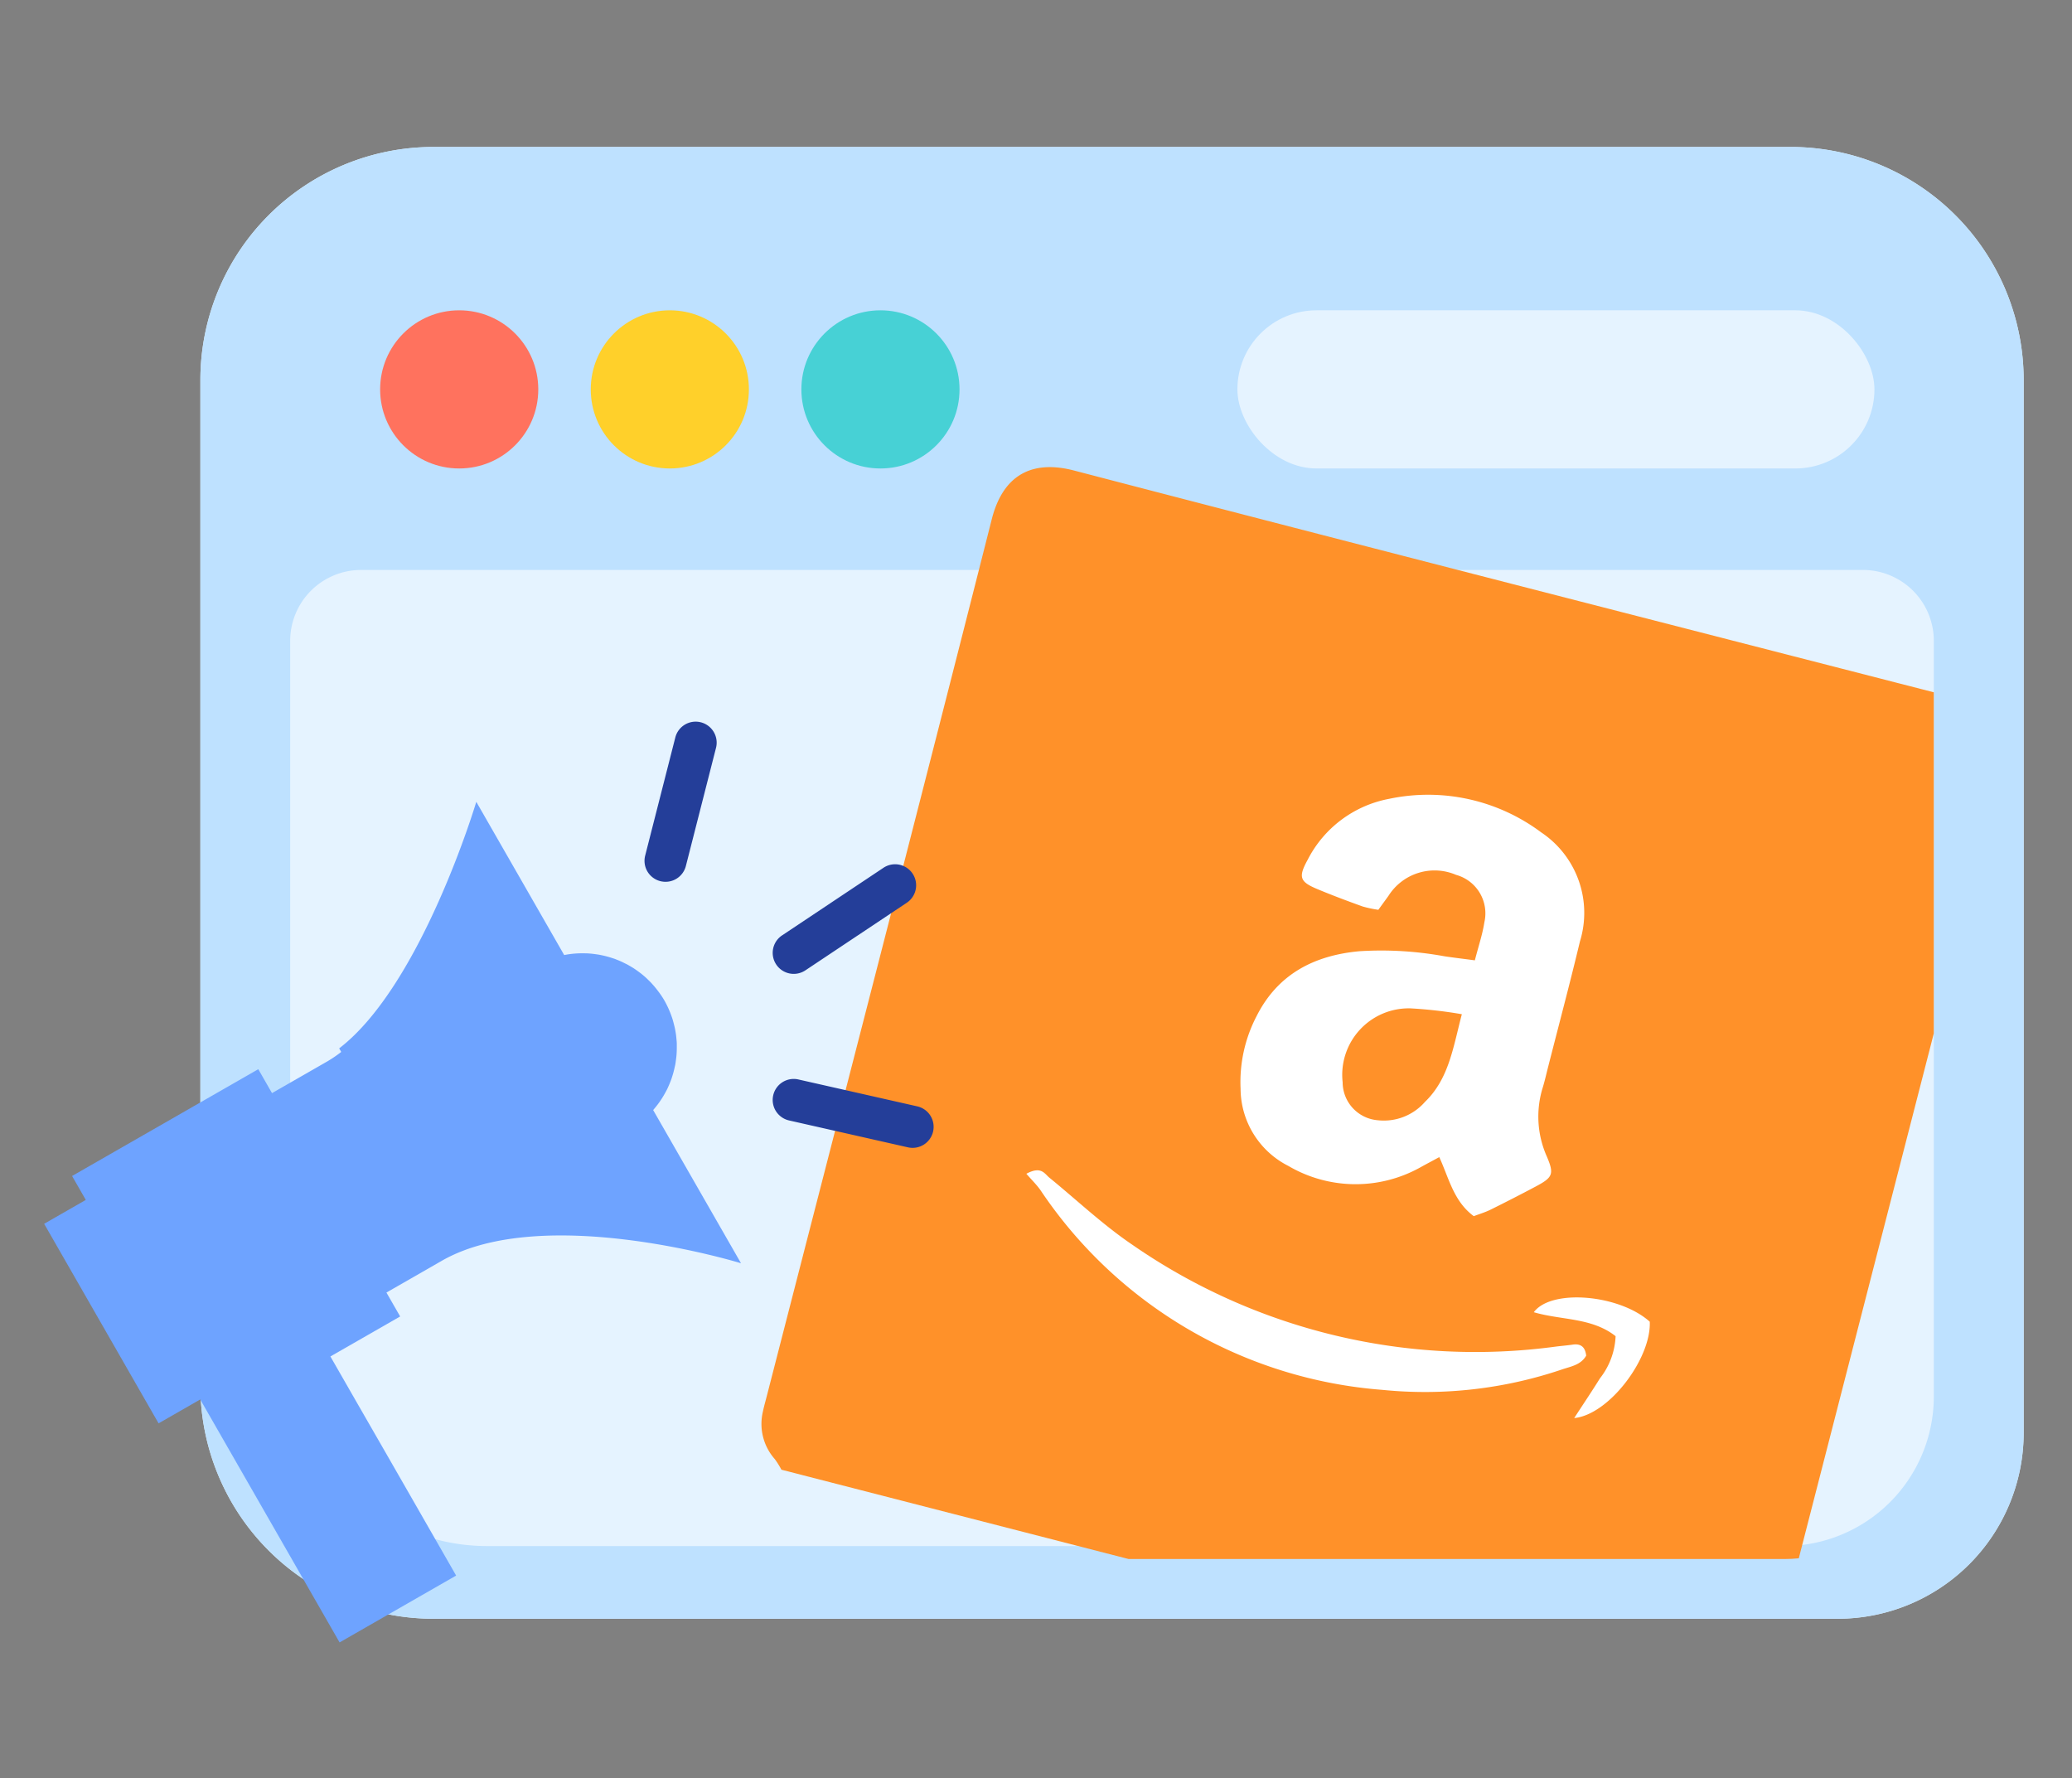
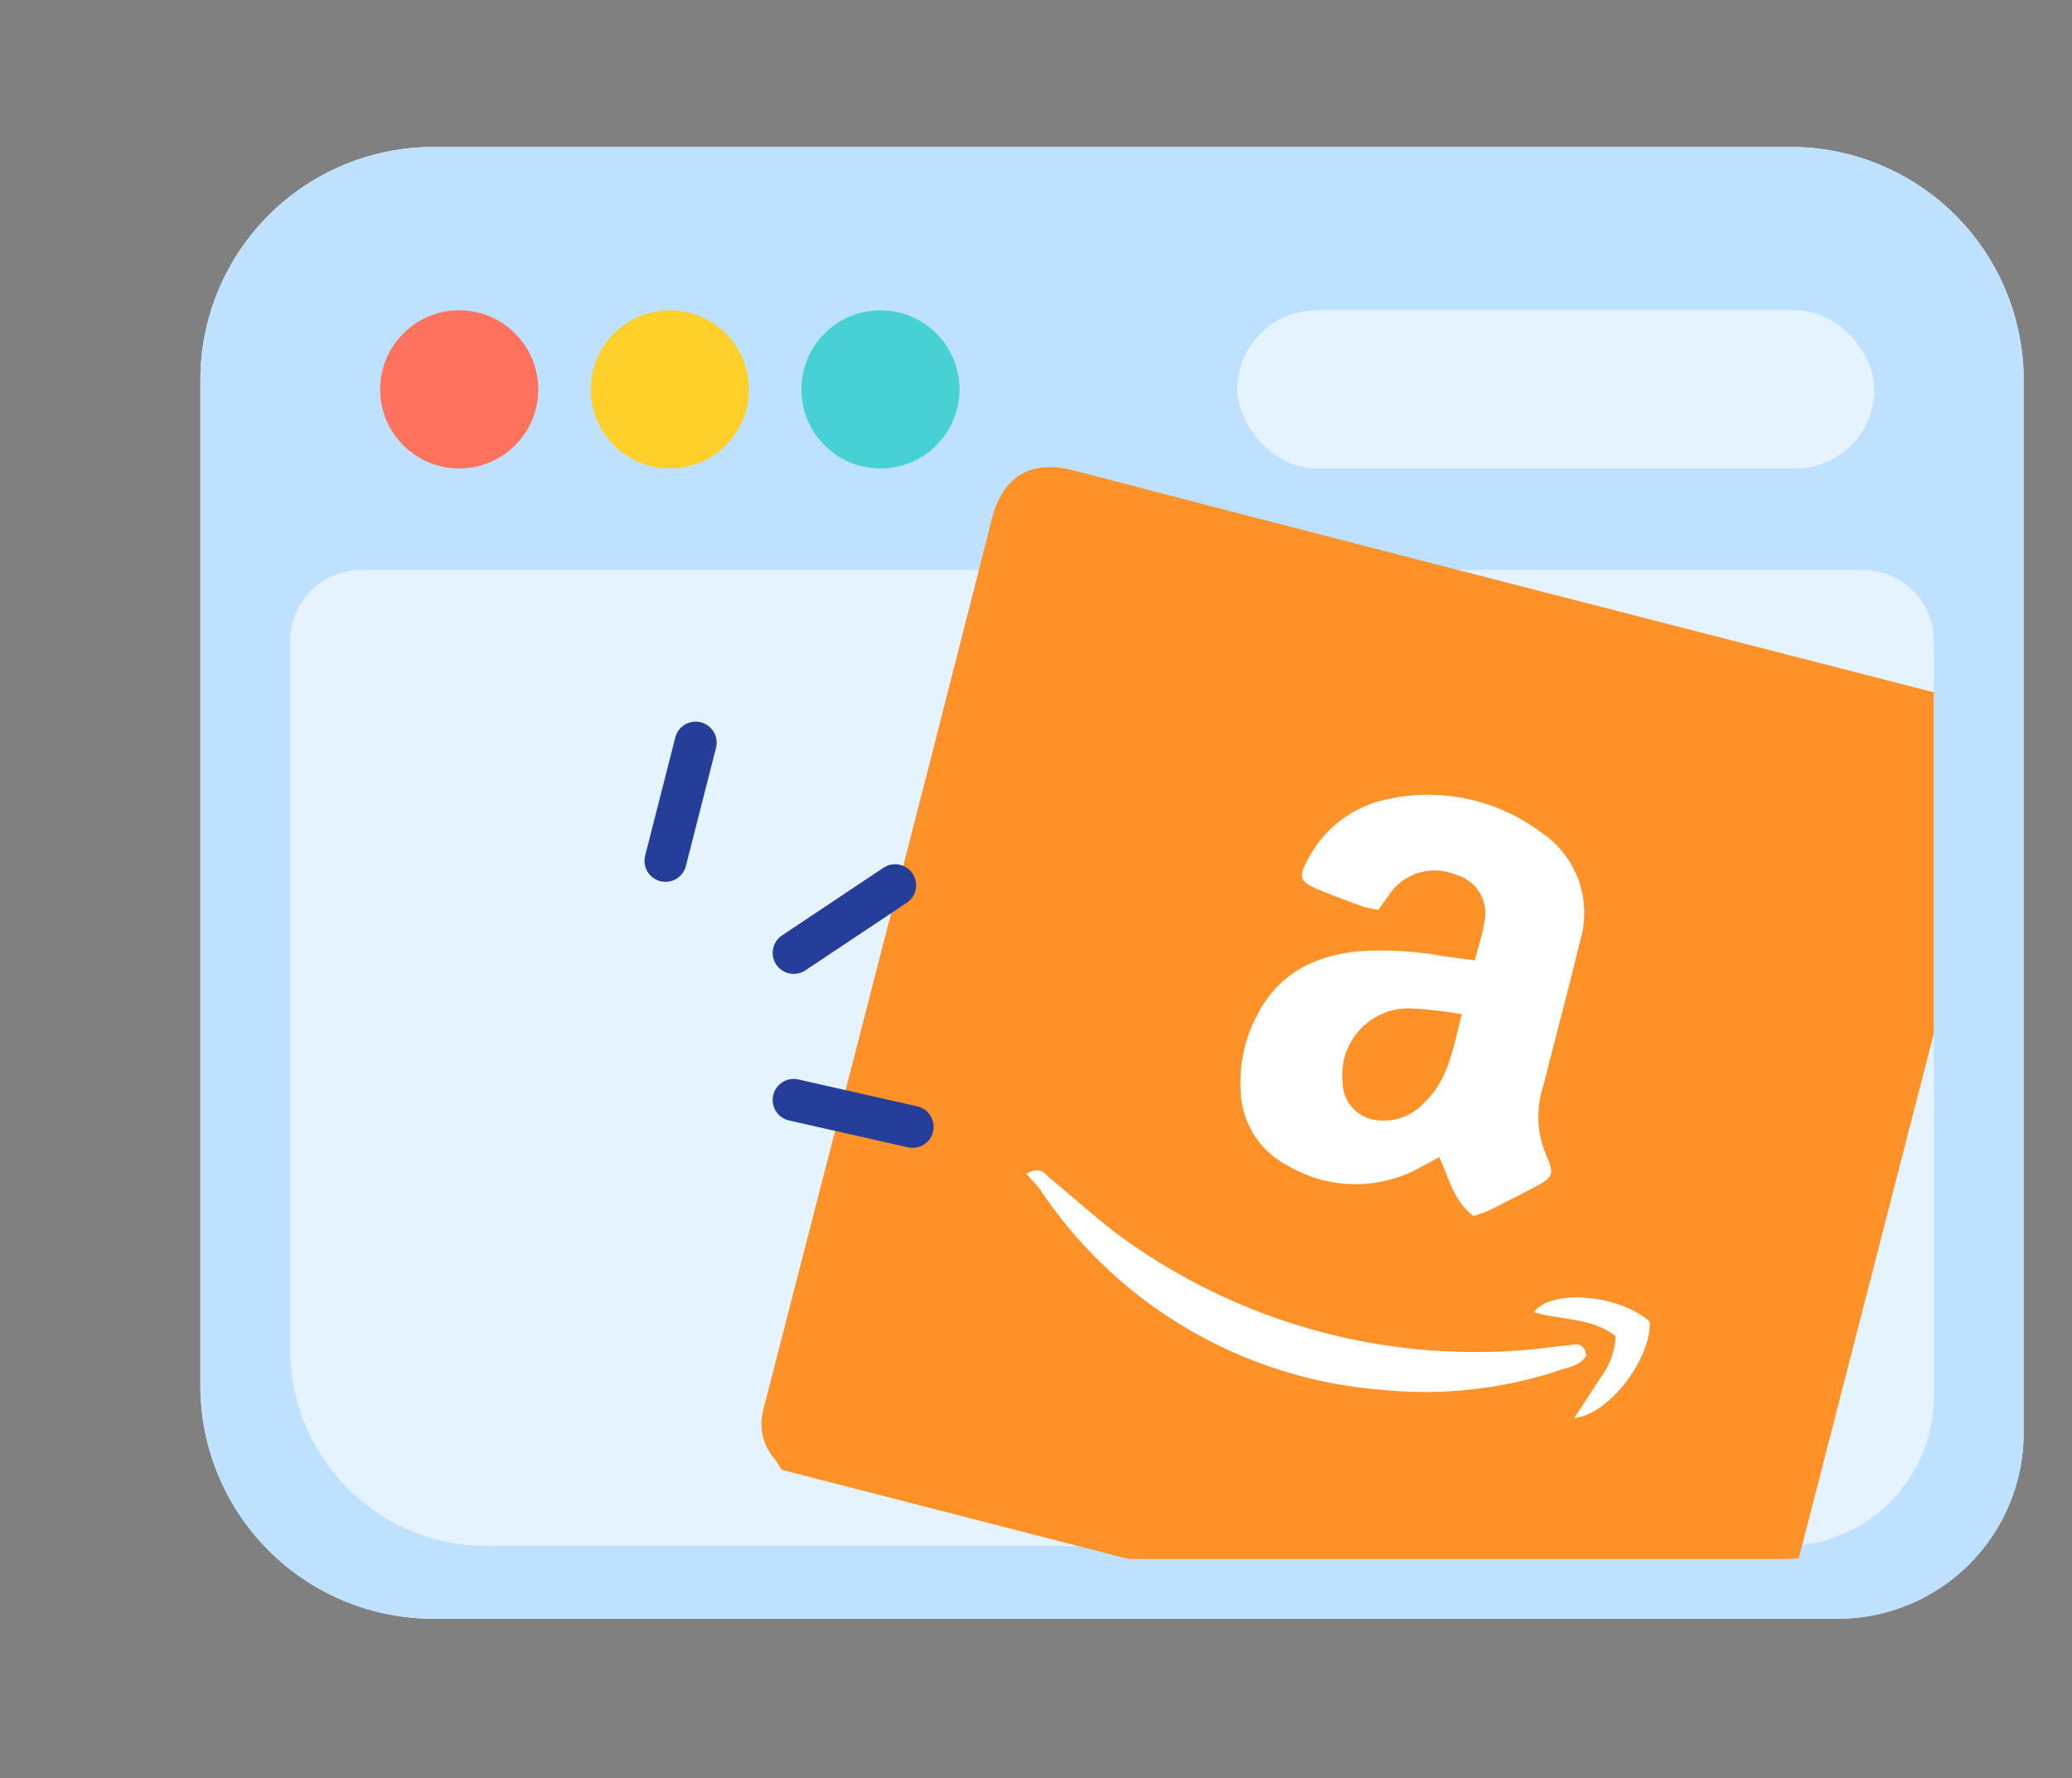
<svg xmlns="http://www.w3.org/2000/svg" width="141" height="121" viewBox="0 0 141 121">
  <rect x="0" y="0" width="141" height="121" fill="#808080" stroke="none" />
  <defs>
    <clipPath id="a">
      <path d="M4.825,0h102.2a4.825,4.825,0,0,1,4.825,4.825V73.9a10.184,10.184,0,0,1-10.184,10.184H13.389A13.389,13.389,0,0,1,0,70.693V4.825A4.825,4.825,0,0,1,4.825,0Z" fill="none" />
    </clipPath>
  </defs>
  <g transform="translate(-1208 -1352)">
    <g transform="translate(274.305 1595.746)">
      <g transform="translate(947.331 -233.746)">
        <path d="M15.858,0h92.359a15.858,15.858,0,0,1,15.858,15.858v71.63a12.654,12.654,0,0,1-12.654,12.654H15.858A15.858,15.858,0,0,1,0,84.285V15.858A15.858,15.858,0,0,1,15.858,0Z" fill="#e5f3ff" />
        <path d="M15.858,0h92.359a15.858,15.858,0,0,1,15.858,15.858v71.63a12.654,12.654,0,0,1-12.654,12.654H15.858A15.858,15.858,0,0,1,0,84.285V15.858A15.858,15.858,0,0,1,15.858,0Z" fill="#bee1ff" />
        <path d="M4.825,0h102.2a4.825,4.825,0,0,1,4.825,4.825V56.231a10.184,10.184,0,0,1-10.184,10.184H13.389A13.389,13.389,0,0,1,0,53.026V4.825A4.825,4.825,0,0,1,4.825,0Z" transform="translate(6.111 28.781)" fill="#e5f3ff" />
        <circle cx="5.381" cy="5.381" r="5.381" transform="translate(12.232 11.114)" fill="#ff725e" />
        <circle cx="5.381" cy="5.381" r="5.381" transform="translate(26.565 11.114)" fill="#ffd02a" />
        <circle cx="5.381" cy="5.381" r="5.381" transform="translate(40.898 11.114)" fill="#47d1d5" />
        <rect width="43.35" height="10.761" rx="5.381" transform="translate(70.57 11.114)" fill="#e5f3ff" />
      </g>
      <g transform="translate(953.441 -221.751)">
        <g clip-path="url(#a)">
          <circle cx="28.958" cy="28.958" r="28.958" transform="translate(46.871 23.678)" fill="#fff" />
          <g transform="translate(32.081 9.791)">
            <path d="M1057.488-124.328,993.5-140.787a5.6,5.6,0,0,0-.451-.723,3.609,3.609,0,0,1-.811-3.22c.074-.36.178-.714.269-1.072,5.115-19.884,10.264-39.759,15.309-59.661.753-2.969,2.7-4.066,5.6-3.309,19.866,5.184,39.758,10.267,59.642,15.382.357.092.717.172,1.069.28a3.594,3.594,0,0,1,2.428,2.263,5.626,5.626,0,0,0,.415.745l-16.46,63.984A6.7,6.7,0,0,1,1057.488-124.328Zm-16.8-51.117c-.733-.1-1.41-.176-2.083-.279a23.809,23.809,0,0,0-5.762-.342c-3.084.28-5.566,1.555-7.007,4.417a9.7,9.7,0,0,0-1.089,4.931,5.916,5.916,0,0,0,3.252,5.262,9.043,9.043,0,0,0,8.976.1c.42-.233.845-.455,1.293-.7.669,1.457.975,3,2.347,4.018.388-.148.781-.263,1.142-.442q1.547-.765,3.07-1.574c1.167-.622,1.277-.84.75-2.066a6.667,6.667,0,0,1-.255-4.712c.133-.441.233-.891.347-1.337.727-2.854,1.487-5.7,2.172-8.564a6.586,6.586,0,0,0-2.644-7.423,12.847,12.847,0,0,0-10.328-2.281,7.854,7.854,0,0,0-5.557,4.15c-.646,1.175-.545,1.49.646,1.989,1.017.426,2.052.812,3.09,1.187a7.828,7.828,0,0,0,1.073.227c.26-.358.474-.651.687-.945a3.711,3.711,0,0,1,4.6-1.433,2.714,2.714,0,0,1,1.928,3.229C1041.212-177.223,1040.943-176.433,1040.689-175.445Zm-30.519,14.521c.366.423.7.746.962,1.118a30.826,30.826,0,0,0,23.267,13.587,29.055,29.055,0,0,0,12.237-1.395c.592-.2,1.269-.3,1.63-.934-.063-.563-.339-.836-.922-.749-.364.054-.731.082-1.1.128a40.965,40.965,0,0,1-28.853-6.918c-2.007-1.356-3.788-3.05-5.674-4.586C1011.4-160.939,1011.168-161.463,1010.17-160.923Zm42.422,10.066c-2.064-1.853-6.7-2.257-7.89-.645,1.863.551,3.949.352,5.566,1.631A4.968,4.968,0,0,1,1049.2-147c-.541.872-1.116,1.721-1.75,2.7C1049.821-144.529,1052.7-148.356,1052.592-150.857Z" transform="translate(-992.152 209.002)" fill="#ff9129" />
            <path d="M1045.172-166.779c-.6,2.287-.884,4.4-2.513,5.969a3.716,3.716,0,0,1-3.211,1.245,2.6,2.6,0,0,1-2.388-2.587,4.525,4.525,0,0,1,4.624-5.025A30.56,30.56,0,0,1,1045.172-166.779Z" transform="translate(-997.52 204.002)" fill="#ff9129" />
          </g>
        </g>
      </g>
      <g transform="translate(936.695 -194.644)">
-         <path d="M978.142-162.167a6.386,6.386,0,0,0,.818-1.167c.015-.029.032-.056.047-.085q.1-.18.178-.365c.018-.041.035-.081.053-.122.052-.122.1-.246.146-.371.011-.03.019-.061.03-.091a6.582,6.582,0,0,0,.2-.744c.011-.048.023-.094.032-.142.019-.1.033-.21.047-.314.011-.082.022-.164.03-.246s.017-.194.021-.291.007-.192.007-.288,0-.176,0-.263c0-.136-.016-.271-.029-.407-.007-.068-.012-.135-.021-.2q-.033-.247-.085-.493c-.013-.066-.032-.13-.048-.2-.031-.125-.064-.25-.1-.374-.021-.068-.043-.135-.067-.2-.044-.128-.093-.254-.146-.379-.025-.058-.048-.116-.074-.173-.083-.18-.172-.36-.272-.535h0c-.1-.175-.21-.342-.325-.5-.036-.052-.076-.1-.114-.152-.081-.108-.166-.215-.253-.318q-.069-.081-.14-.158c-.088-.1-.179-.189-.272-.279-.048-.047-.094-.094-.143-.139q-.185-.169-.382-.321c-.054-.042-.11-.081-.165-.122-.11-.079-.222-.158-.336-.23-.074-.048-.15-.09-.225-.134s-.168-.1-.254-.14-.173-.087-.261-.129-.151-.067-.228-.1c-.1-.041-.2-.082-.294-.117-.046-.017-.093-.03-.138-.045a6.392,6.392,0,0,0-.743-.2l-.1-.021c-.13-.025-.261-.043-.394-.06l-.132-.017c-.135-.014-.269-.025-.406-.031l-.094,0a6.4,6.4,0,0,0-1.422.117l-5.981-10.426s-3.717,12.471-9.331,16.776l.139.242a8.475,8.475,0,0,1-.946.644l-3.764,2.159-.933-1.628L938.6-157.68l.933,1.628-2.834,1.625,7.788,13.578,2.834-1.626,9.483,16.532,7.931-4.549-1.889-3.295h0l-1.682-2.933-1.108-1.931h0L957.9-142.4h0l-1.721-3,4.747-2.722-.934-1.627,3.764-2.159c6.933-3.977,20.365.166,20.365.166Z" transform="translate(-936.695 188.594)" fill="#6ea3ff" />
        <g transform="translate(40.859)">
          <g transform="translate(8.723 24.31)">
            <path d="M993.429-159.282a1.428,1.428,0,0,1-.384-1.326,1.431,1.431,0,0,1,1.711-1.079l8.091,1.83a1.43,1.43,0,0,1,1.079,1.71,1.431,1.431,0,0,1-1.711,1.079l-8.091-1.83A1.425,1.425,0,0,1,993.429-159.282Z" transform="translate(-993.01 161.723)" fill="#243e99" />
          </g>
          <g transform="translate(8.723 9.7)">
            <path d="M993.614-171.118a1.42,1.42,0,0,1-.364-.375,1.428,1.428,0,0,1,.4-1.982l6.9-4.6a1.431,1.431,0,0,1,1.982.4,1.428,1.428,0,0,1-.4,1.982l-6.9,4.6A1.431,1.431,0,0,1,993.614-171.118Z" transform="translate(-993.01 178.317)" fill="#243e99" />
          </g>
          <path d="M984.137-178.492a1.428,1.428,0,0,1-.99-1.727l2.051-8.038a1.428,1.428,0,0,1,1.738-1.032l.042.011a1.43,1.43,0,0,1,.99,1.727l-2.051,8.038a1.429,1.429,0,0,1-1.738,1.032Z" transform="translate(-983.102 189.334)" fill="#243e99" />
        </g>
      </g>
    </g>
    <rect width="141" height="121" transform="translate(1208 1352)" fill="none" />
  </g>
</svg>